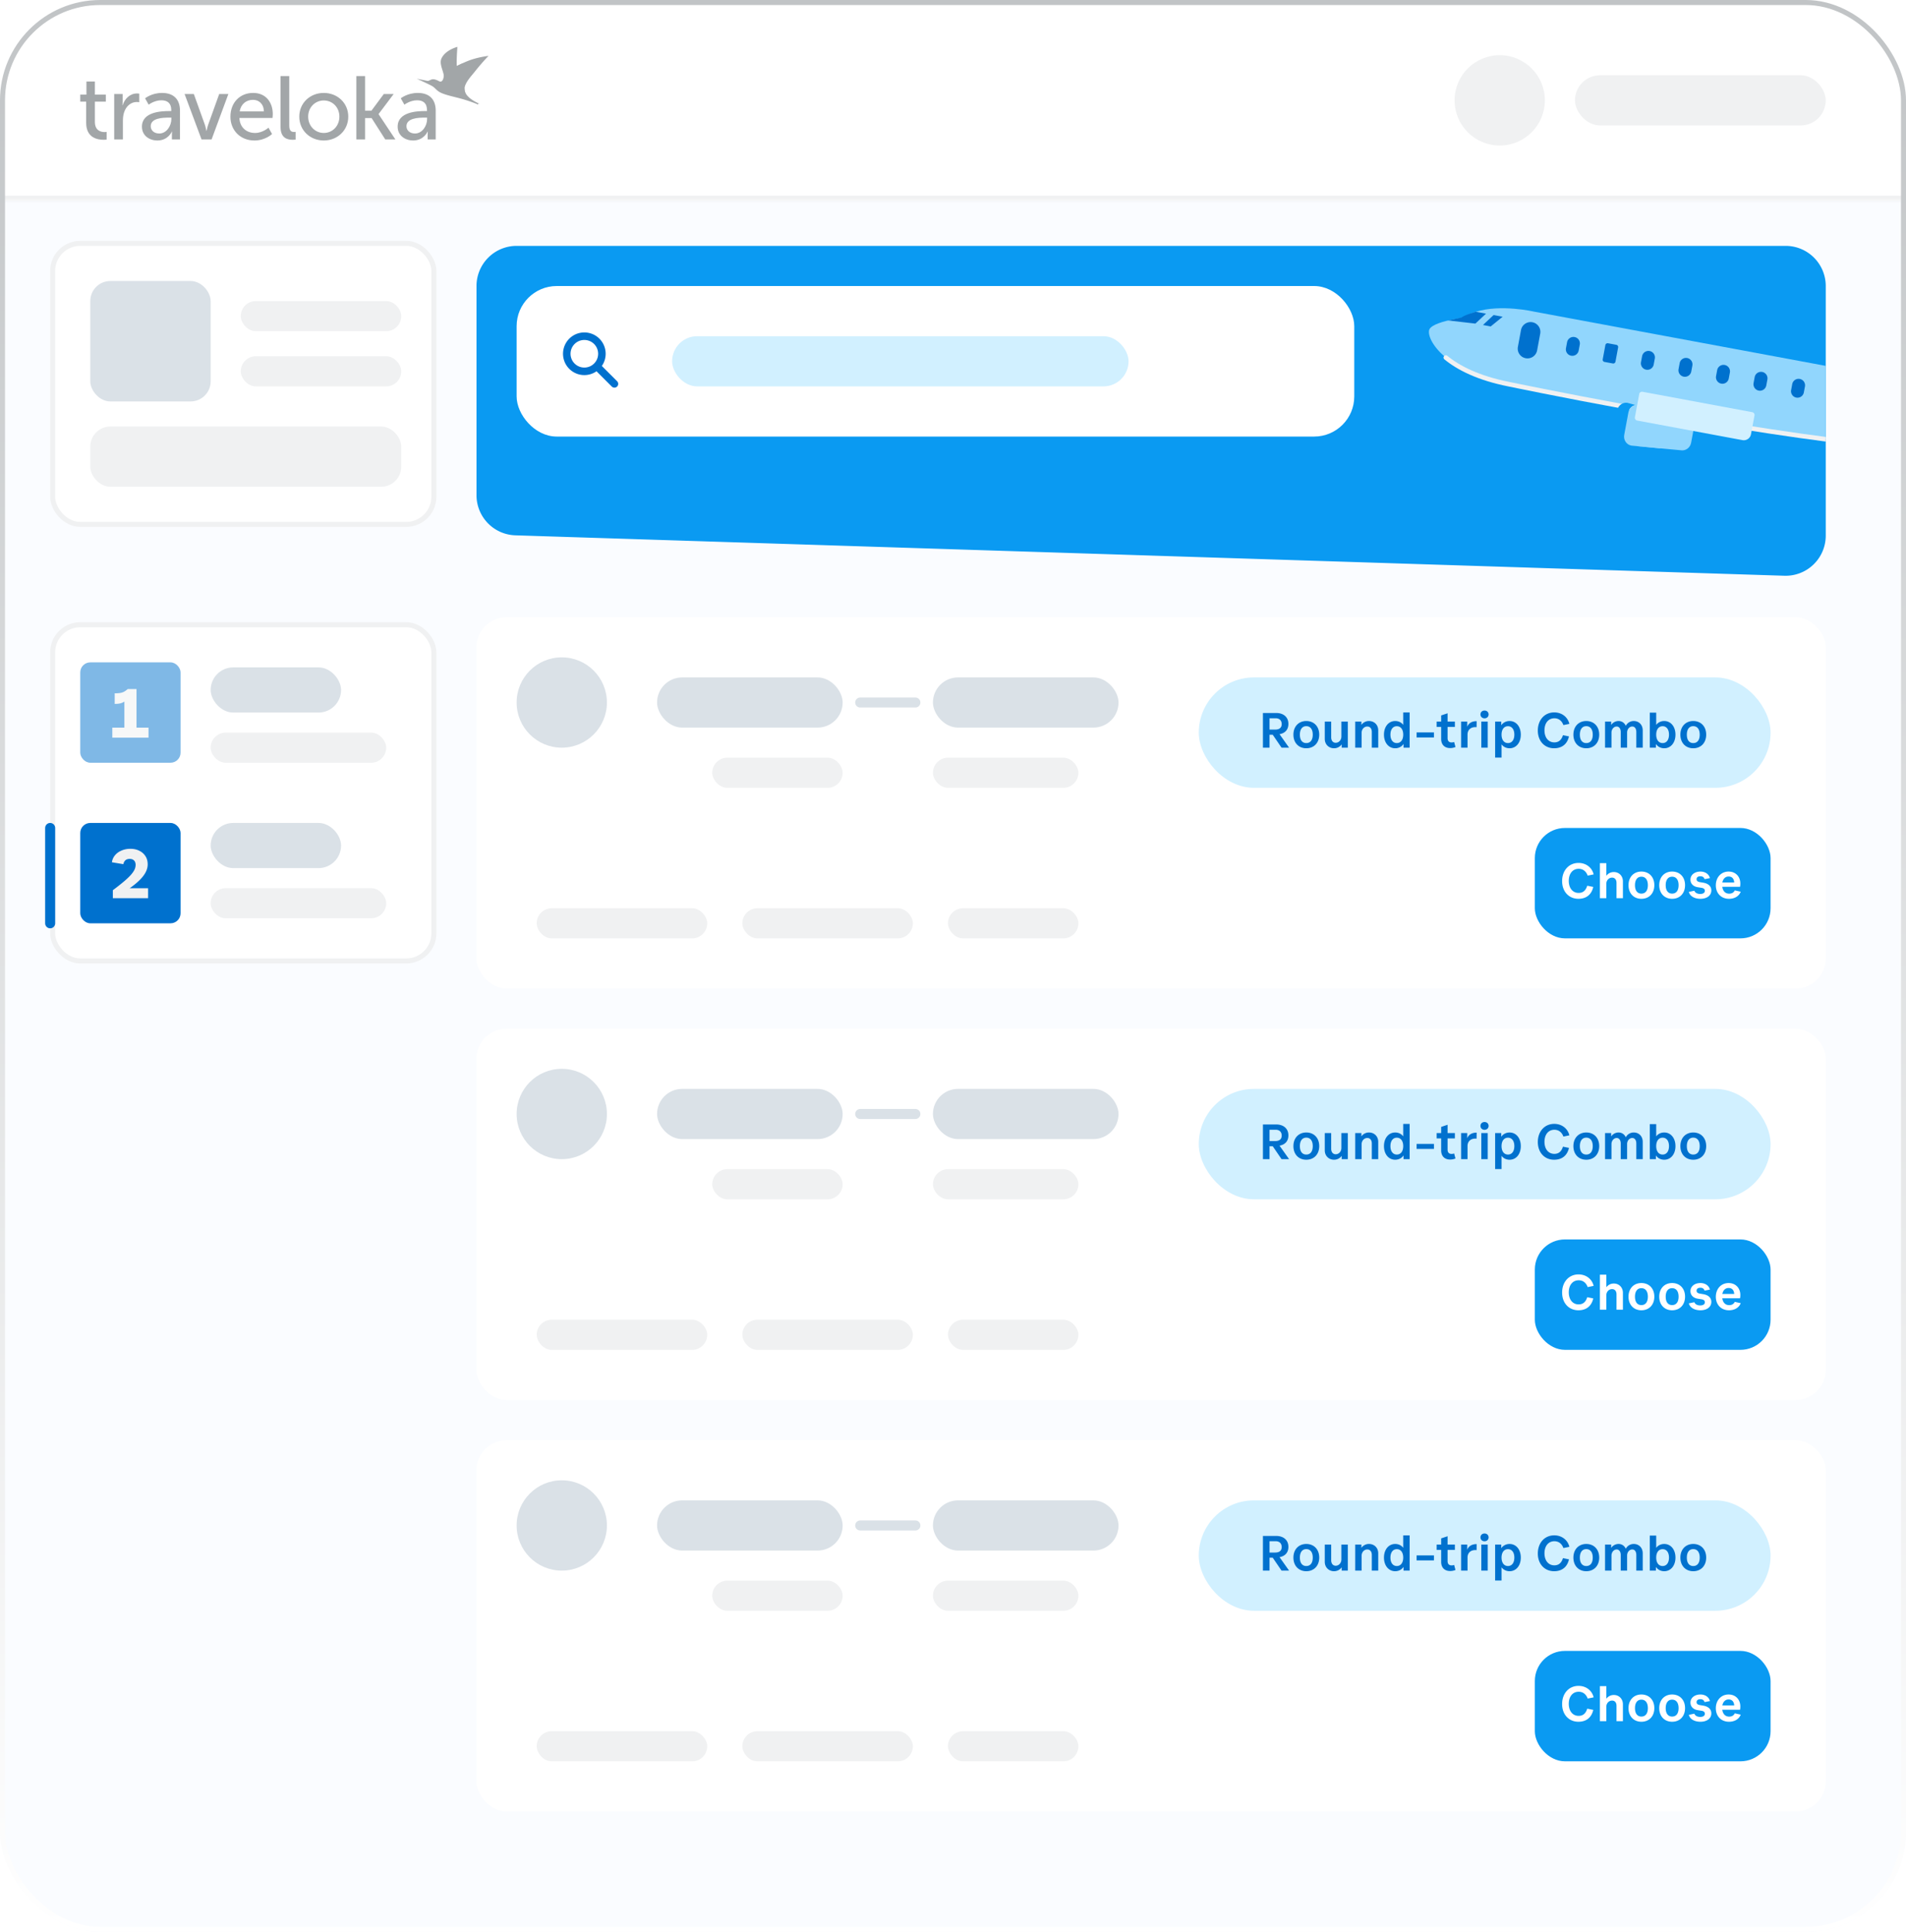
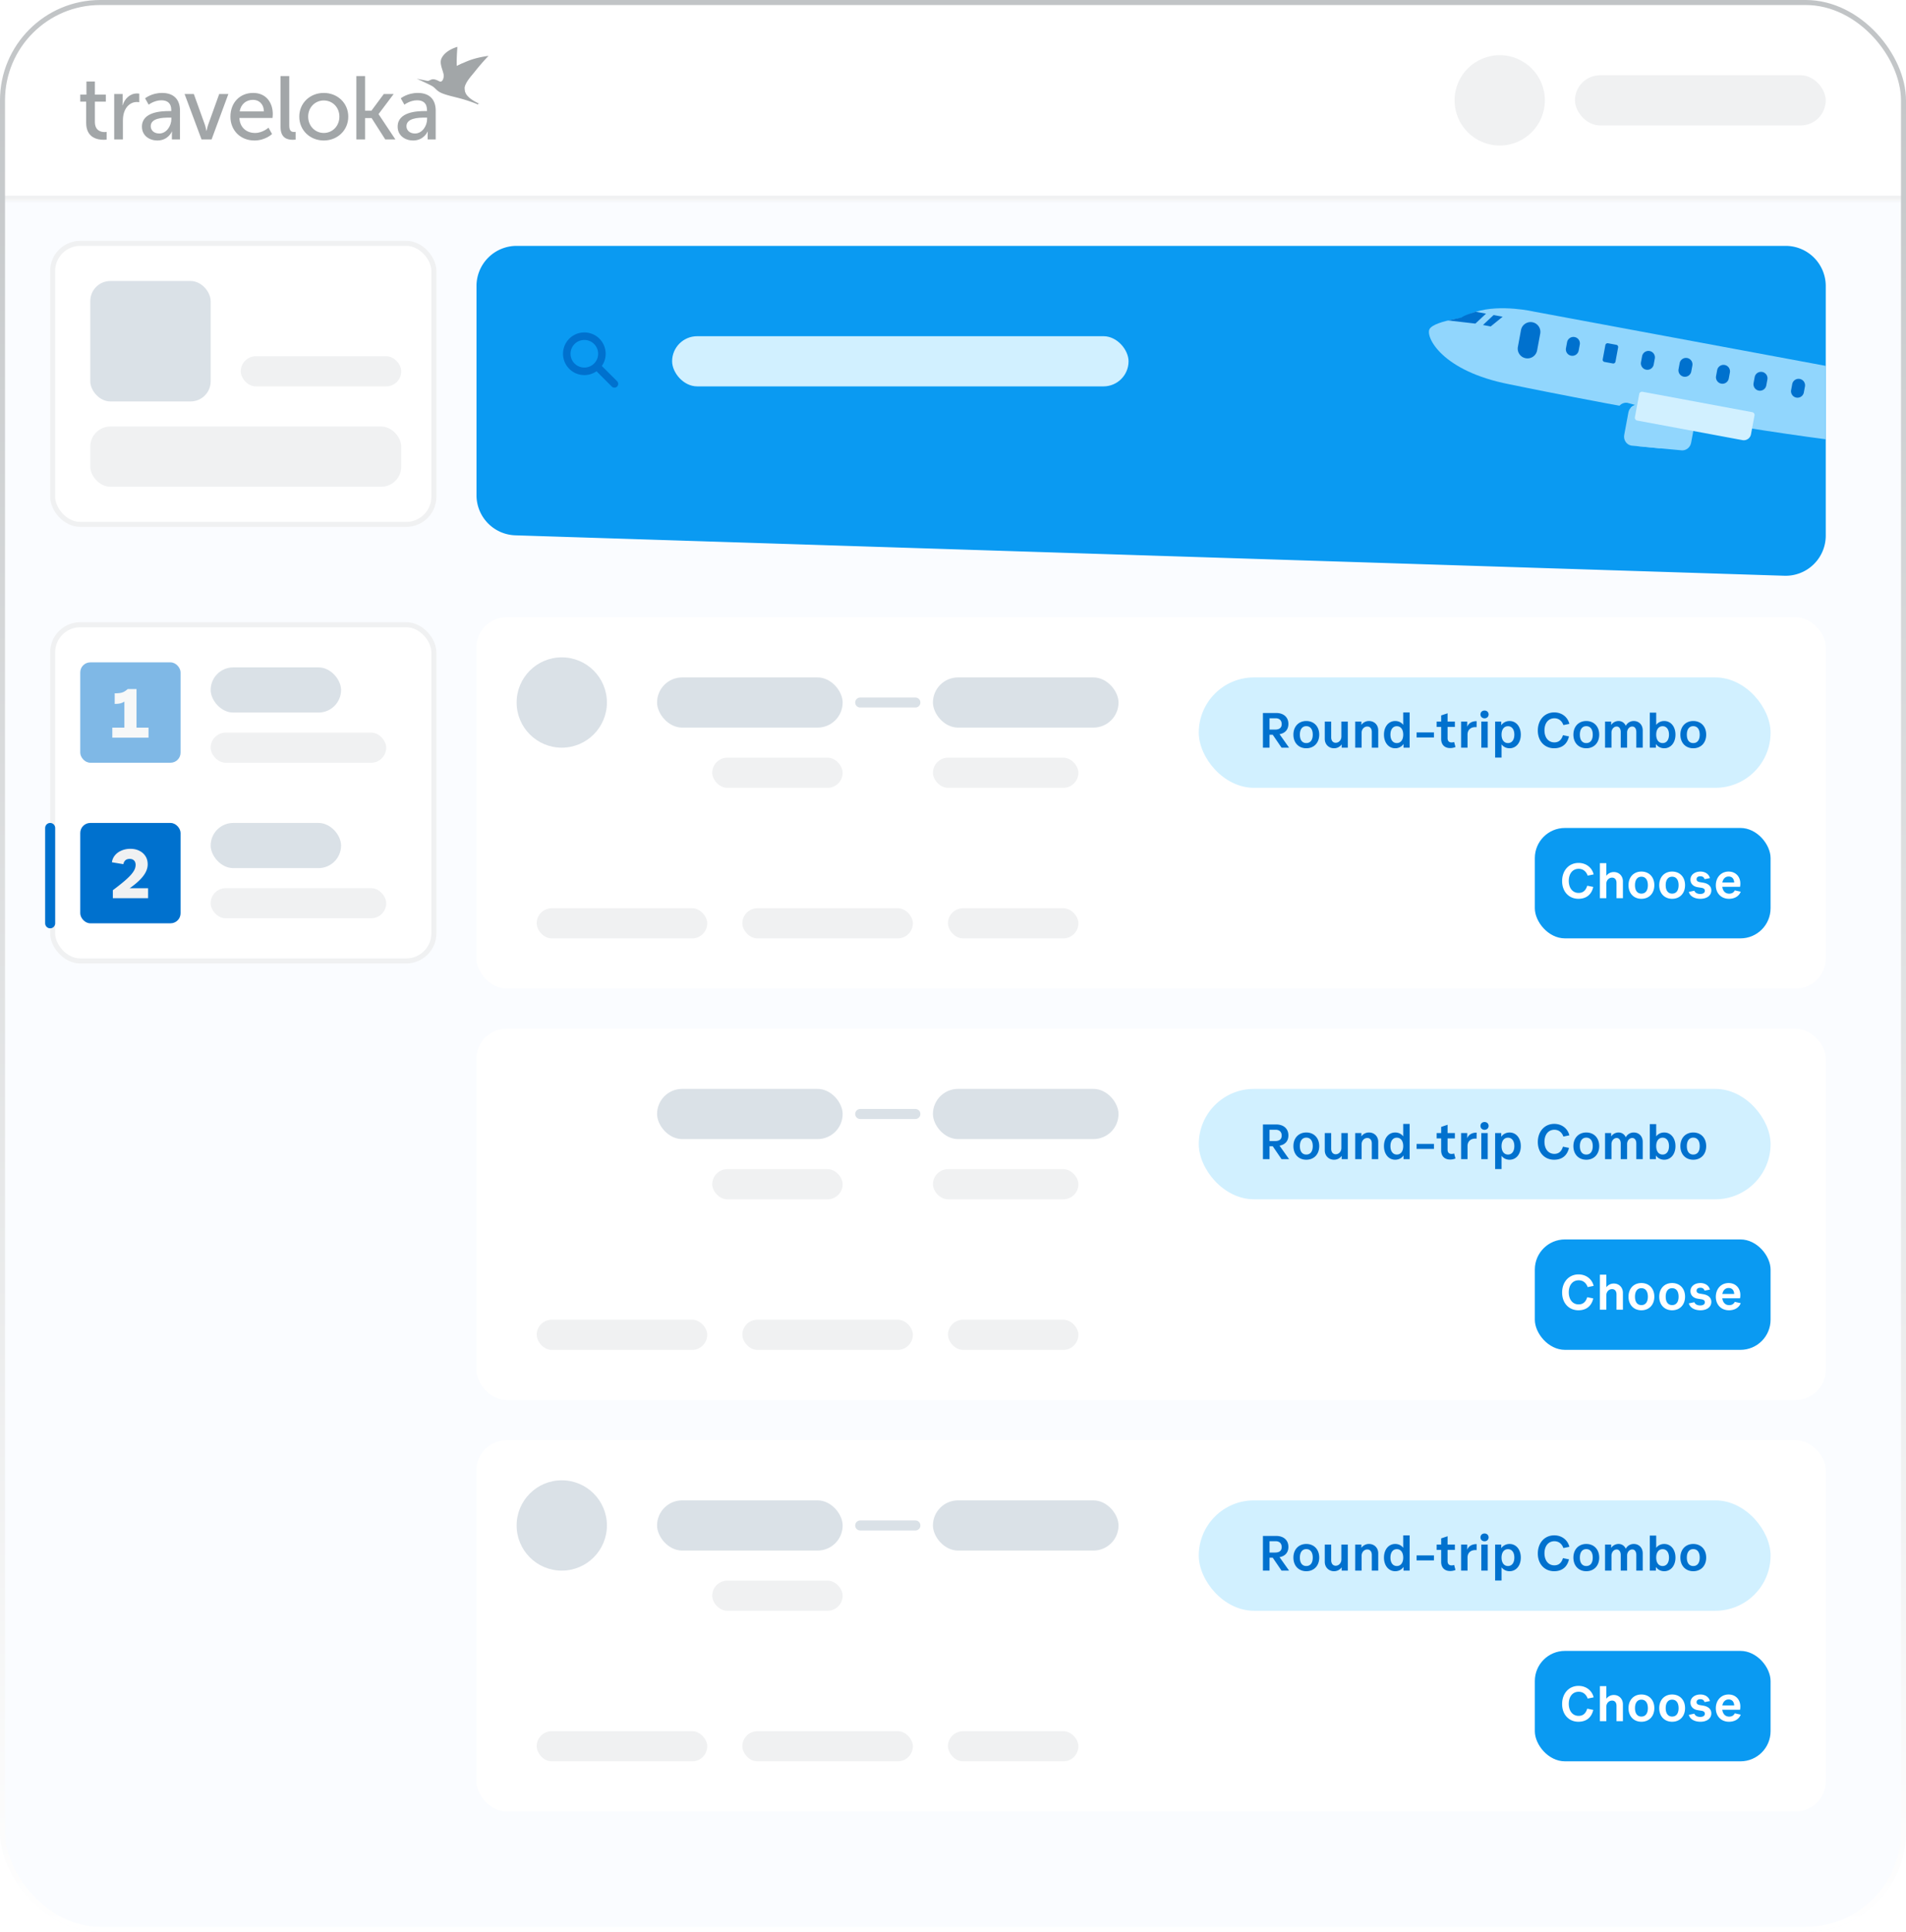
<svg xmlns="http://www.w3.org/2000/svg" width="380" height="385" fill="none" viewBox="0 0 380 385">
  <g clip-path="url(#clip0_14230_733)">
    <rect width="380" height="385" fill="#FAFCFF" rx="20" />
    <mask id="path-3-inside-1_14230_733" fill="#fff">
      <path d="M0 0h380v40H0V0Z" />
    </mask>
    <path fill="#fff" d="M0 0h380v40H0V0Z" />
    <path fill="#F0F1F2" d="M380 39H0v2h380v-2Z" mask="url(#path-3-inside-1_14230_733)" />
    <path fill="#A2A6A8" d="M17.18 24.476c0 3.023 2.308 3.38 3.471 3.38.358 0 .608-.035.608-.035v-1.538s-.16.035-.411.035c-.662 0-1.932-.232-1.932-2.039v-4.025h2.182v-1.395h-2.182v-2.612h-1.682v2.612H16v1.395h1.18v4.222ZM22.77 27.785h1.735v-3.703c0-.554.053-1.109.214-1.628.412-1.341 1.431-2.128 2.54-2.128.269 0 .501.053.501.053v-1.717s-.214-.036-.447-.036c-1.395 0-2.45 1.038-2.862 2.361h-.036s.036-.304.036-.68v-1.574h-1.682v9.052ZM28.297 25.245c0 1.807 1.52 2.755 3.077 2.755 2.165 0 2.898-1.789 2.898-1.789h.036s-.036.304-.036.716v.858h1.61v-5.724c0-2.29-1.288-3.542-3.578-3.542-2.075 0-3.38 1.073-3.38 1.073l.715 1.27s1.127-.876 2.522-.876c1.145 0 1.986.5 1.986 1.985v.161h-.394c-1.52 0-5.456.126-5.456 3.113Zm1.753-.09c0-1.627 2.362-1.717 3.668-1.717h.447v.287c0 1.341-.948 2.88-2.415 2.88-1.127 0-1.7-.716-1.7-1.45ZM40.181 27.785h2.004l3.345-9.052h-1.825l-2.2 6.119c-.179.5-.304 1.234-.322 1.234h-.036c-.018 0-.125-.734-.304-1.234l-2.2-6.119H36.8l3.381 9.052ZM45.94 23.26c0 2.683 1.95 4.74 4.795 4.74 2.165 0 3.506-1.288 3.506-1.288l-.715-1.27s-1.127 1.055-2.684 1.055c-1.61 0-3.023-1.002-3.112-2.987h6.6s.055-.519.055-.752c0-2.343-1.36-4.24-3.918-4.24-2.576 0-4.526 1.861-4.526 4.741Zm1.843-1.056c.25-1.485 1.324-2.308 2.648-2.308 1.163 0 2.129.752 2.183 2.308h-4.83ZM55.935 25.317c0 2.272 1.45 2.54 2.433 2.54.304 0 .573-.036.573-.036v-1.538s-.143.017-.304.017c-.537 0-.967-.196-.967-1.288v-9.857h-1.735v10.162ZM59.668 23.241c0 2.755 2.182 4.759 4.884 4.759 2.7 0 4.883-2.004 4.883-4.759 0-2.737-2.182-4.722-4.883-4.722-2.702 0-4.884 1.985-4.884 4.723Zm1.77 0c0-1.878 1.414-3.22 3.114-3.22 1.717 0 3.112 1.342 3.112 3.22 0 1.897-1.395 3.256-3.112 3.256-1.7 0-3.113-1.36-3.113-3.256ZM71.046 27.785h1.735v-4.257h1.306l2.72 4.257h2.02l-3.345-5.026v-.036l3.006-3.99H76.52l-2.469 3.328h-1.27v-6.905h-1.735v12.63ZM79.281 25.245c0 1.807 1.521 2.755 3.078 2.755 2.164 0 2.898-1.789 2.898-1.789h.035s-.035.304-.035.716v.858h1.61v-5.724c0-2.29-1.288-3.542-3.578-3.542-2.076 0-3.381 1.073-3.381 1.073l.715 1.27s1.127-.876 2.523-.876c1.144 0 1.985.5 1.985 1.985v.161h-.393c-1.52 0-5.457.126-5.457 3.113Zm1.754-.09c0-1.627 2.361-1.717 3.667-1.717h.447v.287c0 1.341-.948 2.88-2.415 2.88-1.127 0-1.7-.716-1.7-1.45Z" />
    <g fill="#A2A6A8" clip-path="url(#clip1_14230_733)">
      <path d="M92.616 17.706c0-1.177 1.422-2.628 2.086-3.478a46.312 46.312 0 0 1 2.691-3.095s-1.63.184-3.3.72c-1.047.337-2.037.822-3.023 1.305-.053-1.267.032-2.552.12-3.816 0 0-2.405.6-3.182 2.325-.438.977.277 2.271.45 3.232.075.428-.163 1.66-.888 1.297-.292-.152-.779-.397-1.196-.4-.287 0-.49.1-.66.185-.148.074-.306.144-.476.14l-2.156-.433s1.557.693 2.683 1.257c.583.291.747.445 1.05.738.315.305.62.6 1.207.856 1.147.5 2.816.802 4.303 1.238 1.542.458 2.717.917 3.1 1.123-.12-.065-.135-.208-.119-.228.032-.047.417.072.417.072-1.147-.493-3.131-1.547-3.107-3.038Z" />
      <path d="M92.616 17.692v.014c-.006.377.116.726.32 1.045-.978-1.25-1.906-5.205-1.865-5.594l.017-.008c.386-.19.773-.378 1.164-.559-.012.317-.102 3.206.364 5.102Z" />
    </g>
    <circle cx="299" cy="20" r="9" fill="#F0F1F2" />
    <rect width="50" height="10" x="314" y="15" fill="#F0F1F2" rx="5" />
    <g clip-path="url(#clip2_14230_733)">
      <path fill="#0A9AF2" d="M95 57a8 8 0 0 1 8-8h253a8 8 0 0 1 8 8v49.741a8 8 0 0 1-8.255 7.996l-253-8.055A8 8 0 0 1 95 98.686V57Z" />
-       <rect width="167" height="30" x="103" y="57" fill="#fff" rx="8" />
      <rect width="91" height="10" x="134" y="67" fill="#D1F0FF" rx="5" />
      <g clip-path="url(#clip3_14230_733)">
        <path stroke="#0071CE" stroke-linecap="round" stroke-linejoin="round" stroke-width="1.5" d="M118.975 72.975a3.5 3.5 0 1 0-4.95-4.95 3.5 3.5 0 0 0 4.95 4.95Zm0 0L122.5 76.5" />
      </g>
      <path fill="#91D6FD" d="M300.867 76.57s81.927 17.086 96.125 12.167c0 0 3.325-3.468 2.81-4.423-.736-1.366-2.888-1.58-2.888-1.58l8.126-18.023s-3.874-1.034-5.295-1.114l-.013-.001c-.229-.017-.394-.007-.466.045-.014.011-.042.028-.085.057l-.007.006c-.525.367-2.91 2.113-5.75 4.188-5.019 3.664-11.428 8.364-11.428 8.364-7.505-1.392-76.198-14.162-76.198-14.162s-6.551-1.525-11.565.038c-.919.288-1.782.674-2.546 1.189 0 0-.887.107-2.023.333-1.796.363-4.228 1.017-4.682 1.979-.747 1.577 2.491 8.304 15.885 10.938Z" />
-       <path stroke="#F0F1F2" stroke-linecap="round" stroke-linejoin="round" stroke-miterlimit="10" stroke-width=".915" d="M288.256 71.257c2.466 2.037 6.47 4.106 12.605 5.313 0 0 40.345 8.417 69.32 11.727" />
      <path fill="#0071CE" d="M313.24 70.886a1.287 1.287 0 0 0 1.502-1.032l.219-1.183a1.286 1.286 0 0 0-1.032-1.503 1.287 1.287 0 0 0-1.502 1.033l-.22 1.183a1.283 1.283 0 0 0 1.033 1.502ZM319.892 72.126l1.662.308a.452.452 0 0 0 .523-.355l.528-2.838a.453.453 0 0 0-.355-.524l-1.662-.308a.453.453 0 0 0-.524.355l-.527 2.838a.44.44 0 0 0 .355.524ZM328.198 73.673a1.287 1.287 0 0 0 1.502-1.032l.219-1.183a1.286 1.286 0 0 0-1.032-1.502 1.287 1.287 0 0 0-1.502 1.032l-.219 1.183a1.294 1.294 0 0 0 1.032 1.502ZM335.685 75.064a1.287 1.287 0 0 0 1.502-1.032l.22-1.183a1.288 1.288 0 0 0-1.033-1.502 1.287 1.287 0 0 0-1.502 1.032l-.219 1.183a1.294 1.294 0 0 0 1.032 1.502ZM343.165 76.452a1.287 1.287 0 0 0 1.502-1.032l.22-1.183a1.288 1.288 0 0 0-1.033-1.502 1.287 1.287 0 0 0-1.502 1.032l-.219 1.183a1.294 1.294 0 0 0 1.032 1.502ZM350.643 77.842a1.287 1.287 0 0 0 1.502-1.032l.22-1.184a1.288 1.288 0 0 0-1.033-1.502 1.287 1.287 0 0 0-1.502 1.033l-.219 1.183a1.294 1.294 0 0 0 1.032 1.502ZM358.13 79.234a1.287 1.287 0 0 0 1.502-1.032l.22-1.183a1.288 1.288 0 0 0-1.033-1.502 1.287 1.287 0 0 0-1.502 1.032l-.219 1.183a1.294 1.294 0 0 0 1.032 1.502ZM297.782 62.783l-2.119 1.983 1.538.29 2.385-1.938-1.804-.335ZM294.226 62.123c-.853.295-2.153.643-2.872 1.169 0 0-1.582.326-2.641.567l5.437.628 2.119-1.984M304.182 71.389a1.951 1.951 0 0 0 2.274-1.56l.618-3.336a1.952 1.952 0 0 0-1.56-2.273 1.952 1.952 0 0 0-2.274 1.559l-.617 3.336a1.943 1.943 0 0 0 1.559 2.274Z" />
      <path fill="#0A9AF2" d="m335.97 88.632 1.261.235c.988.186 2.019-.683 2.209-1.705l-.078.19c.19-1.022-.456-1.99-1.445-2.177l-1.26-.234c-.989-.186-1.941.494-2.131 1.508-.19 1.022.455 1.997 1.444 2.183ZM322.429 81.776l-.834 4.486c-.187.996.453 1.957 1.416 2.134l1.579.148a1.84 1.84 0 0 1-.771-1.87l.834-4.487c.143-.756.701-1.318 1.389-1.471l-1.531-.427c-.957-.177-1.894.485-2.082 1.487Z" />
      <path fill="#91D6FD" d="m324.655 82.189-.834 4.48c-.187.995.453 1.956 1.416 2.134l1.162.105 4.619.44 4.052.38c.97.178 1.9-.484 2.088-1.48l.511-2.747c.187-.995-.446-1.95-1.416-2.127l-3.92-1.1-4.47-1.253-1.126-.32c-.958-.17-1.895.492-2.082 1.488Z" />
      <path fill="#91D6FD" d="m327.868 81.028-1.465 7.887 4.619.439 1.316-7.079-4.47-1.247Z" />
      <path fill="#D1F0FF" d="m326.404 83.808 20.991 3.903a1.459 1.459 0 0 0 1.699-1.163l.7-3.75a.561.561 0 0 0-.453-.659l-21.87-4.065a.561.561 0 0 0-.659.453l-.861 4.622a.57.57 0 0 0 .453.659Z" />
    </g>
    <g filter="url(#filter0_d_14230_733)">
      <rect width="269" height="74" x="95" y="123" fill="#fff" rx="6" />
    </g>
    <rect width="47" height="22" x="306" y="165" fill="#0A9AF2" rx="6" />
    <path fill="#fff" d="M314.691 179.117c-1.904 0-3.252-1.435-3.252-3.525 0-2.139 1.368-3.623 3.272-3.623 1.465 0 2.666.869 3.018 2.285l-1.192.244c-.332-.908-.986-1.357-1.797-1.357-1.181 0-1.972.937-1.972 2.402 0 1.455.791 2.402 1.962 2.402.86 0 1.416-.459 1.719-1.435l1.201.244c-.351 1.543-1.406 2.363-2.959 2.363Zm4.281-.117v-6.982h1.279v2.519a1.842 1.842 0 0 1 1.504-.752c1.035 0 1.806.781 1.806 1.846V179h-1.279v-3.057c0-.664-.351-1.045-.879-1.045-.644 0-1.152.538-1.152 1.231V179h-1.279Zm8.274.117c-1.533 0-2.569-1.094-2.569-2.715 0-1.621 1.045-2.714 2.569-2.714 1.543 0 2.578 1.093 2.578 2.714s-1.035 2.715-2.578 2.715Zm0-1.035c.82 0 1.289-.615 1.289-1.68 0-1.064-.479-1.689-1.289-1.689-.801 0-1.279.625-1.279 1.689 0 1.065.468 1.68 1.279 1.68Zm6.126 1.035c-1.533 0-2.569-1.094-2.569-2.715 0-1.621 1.045-2.714 2.569-2.714 1.543 0 2.578 1.093 2.578 2.714s-1.035 2.715-2.578 2.715Zm0-1.035c.82 0 1.289-.615 1.289-1.68 0-1.064-.479-1.689-1.289-1.689-.801 0-1.28.625-1.28 1.689 0 1.065.469 1.68 1.28 1.68Zm5.637 1.035c-1.191 0-2.099-.537-2.304-1.377l1.093-.234c.176.42.596.644 1.172.644.586 0 .928-.234.928-.634 0-.323-.225-.518-.654-.586l-.733-.118c-.927-.136-1.484-.712-1.484-1.513 0-.947.83-1.611 2.002-1.611.928 0 1.689.507 1.875 1.308l-1.065.205c-.117-.381-.4-.576-.82-.576-.488 0-.771.205-.771.586 0 .342.224.518.732.596l.537.088c1.074.166 1.67.722 1.67 1.552 0 1.016-.879 1.67-2.178 1.67Zm5.696 0c-1.542 0-2.617-1.094-2.617-2.685 0-1.573 1.035-2.744 2.549-2.744 1.397 0 2.334 1.015 2.334 2.363 0 .224-.01.439-.058.674h-3.536c.108.839.596 1.367 1.368 1.367.537 0 .918-.225 1.113-.654l1.191.263c-.322.86-1.181 1.416-2.344 1.416Zm-.068-4.443c-.664 0-1.113.469-1.25 1.191h2.363c-.039-.713-.4-1.191-1.113-1.191Z" />
    <rect width="114" height="22" x="239" y="135" fill="#D1F0FF" rx="11" />
    <path fill="#0071CE" d="M251.791 149v-6.914h2.627c1.494 0 2.451.84 2.451 2.178 0 1.123-.644 1.845-1.767 2.05l1.904 2.686h-1.504l-1.758-2.578h-.635V149h-1.318Zm2.549-5.859h-1.231v2.255h1.094c.879 0 1.328-.371 1.328-1.093 0-.723-.449-1.162-1.191-1.162Zm6.096 5.976c-1.533 0-2.568-1.094-2.568-2.715 0-1.621 1.045-2.714 2.568-2.714 1.543 0 2.579 1.093 2.579 2.714s-1.036 2.715-2.579 2.715Zm0-1.035c.821 0 1.289-.615 1.289-1.68 0-1.064-.478-1.689-1.289-1.689-.8 0-1.279.625-1.279 1.689 0 1.065.469 1.68 1.279 1.68Zm5.531 1.035c-1.055 0-1.846-.781-1.846-1.865v-3.447h1.279v3.125c0 .693.371 1.093.899 1.093.634 0 1.132-.546 1.132-1.25v-2.968h1.28V149h-1.221v-.654a1.856 1.856 0 0 1-1.523.771Zm4.221-.117v-5.195h1.231v.654a1.837 1.837 0 0 1 1.513-.771c1.074 0 1.846.781 1.846 1.865V149h-1.279v-3.125c0-.664-.342-1.094-.899-1.094-.635 0-1.133.547-1.133 1.25V149h-1.279Zm7.972.117c-1.309 0-2.237-1.113-2.237-2.715 0-1.601.928-2.714 2.237-2.714.674 0 1.25.283 1.601.771v-2.48h1.28V149h-1.221v-.742c-.352.537-.947.859-1.66.859Zm.322-1.035c.791 0 1.279-.654 1.279-1.68 0-1.025-.488-1.679-1.279-1.679-.781 0-1.27.654-1.27 1.679 0 1.026.489 1.68 1.27 1.68Zm3.948-1.123v-.996h3.457v.996h-3.457Zm6.673 2.119c-1.094 0-1.778-.683-1.778-1.816v-2.393h-.898v-1.064h.898v-1.231l1.28-.429v1.66h1.455v1.064h-1.455v2.246c0 .537.283.84.781.84.195 0 .332-.019.527-.088l.264 1.006c-.43.156-.674.205-1.074.205Zm2.2-.078v-5.195h1.221v1.025c.293-.732.937-1.113 1.875-1.113l-.01 1.201c-1.026-.107-1.807.42-1.807 1.484V149h-1.279Zm4.671-5.85c-.469 0-.811-.332-.811-.771 0-.459.342-.781.811-.781.468 0 .81.322.81.781 0 .439-.342.771-.81.771Zm-.645 5.85v-5.195h1.279V149h-1.279Zm2.757 1.973v-7.168h1.221v.732c.351-.527.957-.849 1.66-.849 1.308 0 2.236 1.113 2.236 2.714 0 1.602-.928 2.715-2.236 2.715-.674 0-1.241-.293-1.602-.781v2.637h-1.279Zm2.558-2.891c.791 0 1.27-.654 1.27-1.68 0-1.025-.479-1.679-1.27-1.679s-1.279.654-1.279 1.679c0 1.026.488 1.68 1.279 1.68Zm9.205 1.035c-1.904 0-3.252-1.435-3.252-3.525 0-2.139 1.368-3.623 3.272-3.623 1.465 0 2.666.869 3.017 2.285l-1.191.244c-.332-.908-.986-1.357-1.797-1.357-1.182 0-1.973.937-1.973 2.402 0 1.455.791 2.402 1.963 2.402.86 0 1.416-.459 1.719-1.435l1.201.244c-.351 1.543-1.406 2.363-2.959 2.363Zm6.409 0c-1.533 0-2.568-1.094-2.568-2.715 0-1.621 1.045-2.714 2.568-2.714 1.543 0 2.578 1.093 2.578 2.714s-1.035 2.715-2.578 2.715Zm0-1.035c.821 0 1.289-.615 1.289-1.68 0-1.064-.478-1.689-1.289-1.689-.8 0-1.279.625-1.279 1.689 0 1.065.469 1.68 1.279 1.68Zm3.743.918v-5.195h1.221v.664a1.788 1.788 0 0 1 1.475-.781c.634 0 1.172.351 1.435.957a1.771 1.771 0 0 1 1.592-.957c1.035 0 1.787.751 1.787 1.874V149h-1.279v-3.125c0-.674-.322-1.094-.801-1.094-.576 0-1.035.537-1.035 1.201V149h-1.27v-3.125c0-.664-.332-1.094-.81-1.094-.567 0-1.035.547-1.035 1.211V149h-1.28Zm11.8.117c-.703 0-1.308-.322-1.66-.859V149h-1.221v-6.982h1.28v2.441c.361-.488.927-.771 1.601-.771 1.309 0 2.236 1.113 2.236 2.714 0 1.602-.927 2.715-2.236 2.715Zm-.322-1.035c.791 0 1.269-.654 1.269-1.68 0-1.025-.478-1.679-1.269-1.679-.791 0-1.279.654-1.279 1.679 0 1.026.488 1.68 1.279 1.68Zm6.106 1.035c-1.533 0-2.568-1.094-2.568-2.715 0-1.621 1.045-2.714 2.568-2.714 1.543 0 2.578 1.093 2.578 2.714s-1.035 2.715-2.578 2.715Zm0-1.035c.82 0 1.289-.615 1.289-1.68 0-1.064-.478-1.689-1.289-1.689-.801 0-1.279.625-1.279 1.689 0 1.065.469 1.68 1.279 1.68Z" />
    <circle cx="112" cy="140" r="9" fill="#DAE1E7" />
    <rect width="34" height="6" x="107" y="181" fill="#F0F1F2" rx="3" />
    <rect width="34" height="6" x="148" y="181" fill="#F0F1F2" rx="3" />
    <rect width="26" height="6" x="189" y="181" fill="#F0F1F2" rx="3" />
    <rect width="37" height="10" x="131" y="135" fill="#DAE1E7" rx="5" />
    <rect width="26" height="6" x="142" y="151" fill="#F0F1F2" rx="3" />
    <rect width="37" height="10" x="186" y="135" fill="#DAE1E7" rx="5" />
    <rect width="29" height="6" x="186" y="151" fill="#F0F1F2" rx="3" />
    <path stroke="#DAE1E7" stroke-linecap="round" stroke-width="2" d="M171.5 140h11" />
    <g filter="url(#filter1_d_14230_733)">
      <rect width="269" height="74" x="95" y="205" fill="#fff" rx="6" />
    </g>
    <rect width="47" height="22" x="306" y="247" fill="#0A9AF2" rx="6" />
    <path fill="#fff" d="M314.691 261.117c-1.904 0-3.252-1.435-3.252-3.525 0-2.139 1.368-3.623 3.272-3.623 1.465 0 2.666.869 3.018 2.285l-1.192.244c-.332-.908-.986-1.357-1.797-1.357-1.181 0-1.972.937-1.972 2.402 0 1.455.791 2.402 1.962 2.402.86 0 1.416-.459 1.719-1.435l1.201.244c-.351 1.543-1.406 2.363-2.959 2.363Zm4.281-.117v-6.982h1.279v2.519a1.842 1.842 0 0 1 1.504-.752c1.035 0 1.806.781 1.806 1.846V261h-1.279v-3.057c0-.664-.351-1.045-.879-1.045-.644 0-1.152.538-1.152 1.231V261h-1.279Zm8.274.117c-1.533 0-2.569-1.094-2.569-2.715 0-1.621 1.045-2.714 2.569-2.714 1.543 0 2.578 1.093 2.578 2.714s-1.035 2.715-2.578 2.715Zm0-1.035c.82 0 1.289-.615 1.289-1.68 0-1.064-.479-1.689-1.289-1.689-.801 0-1.279.625-1.279 1.689 0 1.065.468 1.68 1.279 1.68Zm6.126 1.035c-1.533 0-2.569-1.094-2.569-2.715 0-1.621 1.045-2.714 2.569-2.714 1.543 0 2.578 1.093 2.578 2.714s-1.035 2.715-2.578 2.715Zm0-1.035c.82 0 1.289-.615 1.289-1.68 0-1.064-.479-1.689-1.289-1.689-.801 0-1.28.625-1.28 1.689 0 1.065.469 1.68 1.28 1.68Zm5.637 1.035c-1.191 0-2.099-.537-2.304-1.377l1.093-.234c.176.42.596.644 1.172.644.586 0 .928-.234.928-.634 0-.323-.225-.518-.654-.586l-.733-.118c-.927-.136-1.484-.712-1.484-1.513 0-.947.83-1.611 2.002-1.611.928 0 1.689.507 1.875 1.308l-1.065.205c-.117-.381-.4-.576-.82-.576-.488 0-.771.205-.771.586 0 .342.224.518.732.596l.537.088c1.074.166 1.67.722 1.67 1.552 0 1.016-.879 1.67-2.178 1.67Zm5.696 0c-1.542 0-2.617-1.094-2.617-2.685 0-1.573 1.035-2.744 2.549-2.744 1.397 0 2.334 1.015 2.334 2.363 0 .224-.01.439-.058.674h-3.536c.108.839.596 1.367 1.368 1.367.537 0 .918-.225 1.113-.654l1.191.263c-.322.86-1.181 1.416-2.344 1.416Zm-.068-4.443c-.664 0-1.113.469-1.25 1.191h2.363c-.039-.713-.4-1.191-1.113-1.191Z" />
    <rect width="114" height="22" x="239" y="217" fill="#D1F0FF" rx="11" />
    <path fill="#0071CE" d="M251.791 231v-6.914h2.627c1.494 0 2.451.84 2.451 2.178 0 1.123-.644 1.845-1.767 2.05l1.904 2.686h-1.504l-1.758-2.578h-.635V231h-1.318Zm2.549-5.859h-1.231v2.255h1.094c.879 0 1.328-.371 1.328-1.093 0-.723-.449-1.162-1.191-1.162Zm6.096 5.976c-1.533 0-2.568-1.094-2.568-2.715 0-1.621 1.045-2.714 2.568-2.714 1.543 0 2.579 1.093 2.579 2.714s-1.036 2.715-2.579 2.715Zm0-1.035c.821 0 1.289-.615 1.289-1.68 0-1.064-.478-1.689-1.289-1.689-.8 0-1.279.625-1.279 1.689 0 1.065.469 1.68 1.279 1.68Zm5.531 1.035c-1.055 0-1.846-.781-1.846-1.865v-3.447h1.279v3.125c0 .693.371 1.093.899 1.093.634 0 1.132-.546 1.132-1.25v-2.968h1.28V231h-1.221v-.654a1.856 1.856 0 0 1-1.523.771Zm4.221-.117v-5.195h1.231v.654a1.837 1.837 0 0 1 1.513-.771c1.074 0 1.846.781 1.846 1.865V231h-1.279v-3.125c0-.664-.342-1.094-.899-1.094-.635 0-1.133.547-1.133 1.25V231h-1.279Zm7.972.117c-1.309 0-2.237-1.113-2.237-2.715 0-1.601.928-2.714 2.237-2.714.674 0 1.25.283 1.601.771v-2.48h1.28V231h-1.221v-.742c-.352.537-.947.859-1.66.859Zm.322-1.035c.791 0 1.279-.654 1.279-1.68 0-1.025-.488-1.679-1.279-1.679-.781 0-1.27.654-1.27 1.679 0 1.026.489 1.68 1.27 1.68Zm3.948-1.123v-.996h3.457v.996h-3.457Zm6.673 2.119c-1.094 0-1.778-.683-1.778-1.816v-2.393h-.898v-1.064h.898v-1.231l1.28-.429v1.66h1.455v1.064h-1.455v2.246c0 .537.283.84.781.84.195 0 .332-.019.527-.088l.264 1.006c-.43.156-.674.205-1.074.205Zm2.2-.078v-5.195h1.221v1.025c.293-.732.937-1.113 1.875-1.113l-.01 1.201c-1.026-.107-1.807.42-1.807 1.484V231h-1.279Zm4.671-5.85c-.469 0-.811-.332-.811-.771 0-.459.342-.781.811-.781.468 0 .81.322.81.781 0 .439-.342.771-.81.771Zm-.645 5.85v-5.195h1.279V231h-1.279Zm2.757 1.973v-7.168h1.221v.732c.351-.527.957-.849 1.66-.849 1.308 0 2.236 1.113 2.236 2.714 0 1.602-.928 2.715-2.236 2.715-.674 0-1.241-.293-1.602-.781v2.637h-1.279Zm2.558-2.891c.791 0 1.27-.654 1.27-1.68 0-1.025-.479-1.679-1.27-1.679s-1.279.654-1.279 1.679c0 1.026.488 1.68 1.279 1.68Zm9.205 1.035c-1.904 0-3.252-1.435-3.252-3.525 0-2.139 1.368-3.623 3.272-3.623 1.465 0 2.666.869 3.017 2.285l-1.191.244c-.332-.908-.986-1.357-1.797-1.357-1.182 0-1.973.937-1.973 2.402 0 1.455.791 2.402 1.963 2.402.86 0 1.416-.459 1.719-1.435l1.201.244c-.351 1.543-1.406 2.363-2.959 2.363Zm6.409 0c-1.533 0-2.568-1.094-2.568-2.715 0-1.621 1.045-2.714 2.568-2.714 1.543 0 2.578 1.093 2.578 2.714s-1.035 2.715-2.578 2.715Zm0-1.035c.821 0 1.289-.615 1.289-1.68 0-1.064-.478-1.689-1.289-1.689-.8 0-1.279.625-1.279 1.689 0 1.065.469 1.68 1.279 1.68Zm3.743.918v-5.195h1.221v.664a1.788 1.788 0 0 1 1.475-.781c.634 0 1.172.351 1.435.957a1.771 1.771 0 0 1 1.592-.957c1.035 0 1.787.751 1.787 1.874V231h-1.279v-3.125c0-.674-.322-1.094-.801-1.094-.576 0-1.035.537-1.035 1.201V231h-1.27v-3.125c0-.664-.332-1.094-.81-1.094-.567 0-1.035.547-1.035 1.211V231h-1.28Zm11.8.117c-.703 0-1.308-.322-1.66-.859V231h-1.221v-6.982h1.28v2.441c.361-.488.927-.771 1.601-.771 1.309 0 2.236 1.113 2.236 2.714 0 1.602-.927 2.715-2.236 2.715Zm-.322-1.035c.791 0 1.269-.654 1.269-1.68 0-1.025-.478-1.679-1.269-1.679-.791 0-1.279.654-1.279 1.679 0 1.026.488 1.68 1.279 1.68Zm6.106 1.035c-1.533 0-2.568-1.094-2.568-2.715 0-1.621 1.045-2.714 2.568-2.714 1.543 0 2.578 1.093 2.578 2.714s-1.035 2.715-2.578 2.715Zm0-1.035c.82 0 1.289-.615 1.289-1.68 0-1.064-.478-1.689-1.289-1.689-.801 0-1.279.625-1.279 1.689 0 1.065.469 1.68 1.279 1.68Z" />
-     <circle cx="112" cy="222" r="9" fill="#DAE1E7" />
    <rect width="37" height="10" x="131" y="217" fill="#DAE1E7" rx="5" />
    <rect width="26" height="6" x="142" y="233" fill="#F0F1F2" rx="3" />
    <rect width="37" height="10" x="186" y="217" fill="#DAE1E7" rx="5" />
    <rect width="29" height="6" x="186" y="233" fill="#F0F1F2" rx="3" />
    <rect width="34" height="6" x="107" y="263" fill="#F0F1F2" rx="3" />
    <rect width="34" height="6" x="148" y="263" fill="#F0F1F2" rx="3" />
    <rect width="26" height="6" x="189" y="263" fill="#F0F1F2" rx="3" />
    <path stroke="#DAE1E7" stroke-linecap="round" stroke-width="2" d="M171.5 222h11" />
    <g filter="url(#filter2_d_14230_733)">
      <rect width="269" height="74" x="95" y="287" fill="#fff" rx="6" />
    </g>
    <rect width="47" height="22" x="306" y="329" fill="#0A9AF2" rx="6" />
    <path fill="#fff" d="M314.691 343.117c-1.904 0-3.252-1.435-3.252-3.525 0-2.139 1.368-3.623 3.272-3.623 1.465 0 2.666.869 3.018 2.285l-1.192.244c-.332-.908-.986-1.357-1.797-1.357-1.181 0-1.972.937-1.972 2.402 0 1.455.791 2.402 1.962 2.402.86 0 1.416-.459 1.719-1.435l1.201.244c-.351 1.543-1.406 2.363-2.959 2.363Zm4.281-.117v-6.982h1.279v2.519a1.842 1.842 0 0 1 1.504-.752c1.035 0 1.806.781 1.806 1.846V343h-1.279v-3.057c0-.664-.351-1.045-.879-1.045-.644 0-1.152.538-1.152 1.231V343h-1.279Zm8.274.117c-1.533 0-2.569-1.094-2.569-2.715 0-1.621 1.045-2.714 2.569-2.714 1.543 0 2.578 1.093 2.578 2.714s-1.035 2.715-2.578 2.715Zm0-1.035c.82 0 1.289-.615 1.289-1.68 0-1.064-.479-1.689-1.289-1.689-.801 0-1.279.625-1.279 1.689 0 1.065.468 1.68 1.279 1.68Zm6.126 1.035c-1.533 0-2.569-1.094-2.569-2.715 0-1.621 1.045-2.714 2.569-2.714 1.543 0 2.578 1.093 2.578 2.714s-1.035 2.715-2.578 2.715Zm0-1.035c.82 0 1.289-.615 1.289-1.68 0-1.064-.479-1.689-1.289-1.689-.801 0-1.28.625-1.28 1.689 0 1.065.469 1.68 1.28 1.68Zm5.637 1.035c-1.191 0-2.099-.537-2.304-1.377l1.093-.234c.176.42.596.644 1.172.644.586 0 .928-.234.928-.634 0-.323-.225-.518-.654-.586l-.733-.118c-.927-.136-1.484-.712-1.484-1.513 0-.947.83-1.611 2.002-1.611.928 0 1.689.507 1.875 1.308l-1.065.205c-.117-.381-.4-.576-.82-.576-.488 0-.771.205-.771.586 0 .342.224.518.732.596l.537.088c1.074.166 1.67.722 1.67 1.552 0 1.016-.879 1.67-2.178 1.67Zm5.696 0c-1.542 0-2.617-1.094-2.617-2.685 0-1.573 1.035-2.744 2.549-2.744 1.397 0 2.334 1.015 2.334 2.363 0 .224-.01.439-.058.674h-3.536c.108.839.596 1.367 1.368 1.367.537 0 .918-.225 1.113-.654l1.191.263c-.322.86-1.181 1.416-2.344 1.416Zm-.068-4.443c-.664 0-1.113.469-1.25 1.191h2.363c-.039-.713-.4-1.191-1.113-1.191Z" />
    <rect width="114" height="22" x="239" y="299" fill="#D1F0FF" rx="11" />
    <path fill="#0071CE" d="M251.791 313v-6.914h2.627c1.494 0 2.451.84 2.451 2.178 0 1.123-.644 1.845-1.767 2.05l1.904 2.686h-1.504l-1.758-2.578h-.635V313h-1.318Zm2.549-5.859h-1.231v2.255h1.094c.879 0 1.328-.371 1.328-1.093 0-.723-.449-1.162-1.191-1.162Zm6.096 5.976c-1.533 0-2.568-1.094-2.568-2.715 0-1.621 1.045-2.714 2.568-2.714 1.543 0 2.579 1.093 2.579 2.714s-1.036 2.715-2.579 2.715Zm0-1.035c.821 0 1.289-.615 1.289-1.68 0-1.064-.478-1.689-1.289-1.689-.8 0-1.279.625-1.279 1.689 0 1.065.469 1.68 1.279 1.68Zm5.531 1.035c-1.055 0-1.846-.781-1.846-1.865v-3.447h1.279v3.125c0 .693.371 1.093.899 1.093.634 0 1.132-.546 1.132-1.25v-2.968h1.28V313h-1.221v-.654a1.856 1.856 0 0 1-1.523.771Zm4.221-.117v-5.195h1.231v.654a1.837 1.837 0 0 1 1.513-.771c1.074 0 1.846.781 1.846 1.865V313h-1.279v-3.125c0-.664-.342-1.094-.899-1.094-.635 0-1.133.547-1.133 1.25V313h-1.279Zm7.972.117c-1.309 0-2.237-1.113-2.237-2.715 0-1.601.928-2.714 2.237-2.714.674 0 1.25.283 1.601.771v-2.48h1.28V313h-1.221v-.742c-.352.537-.947.859-1.66.859Zm.322-1.035c.791 0 1.279-.654 1.279-1.68 0-1.025-.488-1.679-1.279-1.679-.781 0-1.27.654-1.27 1.679 0 1.026.489 1.68 1.27 1.68Zm3.948-1.123v-.996h3.457v.996h-3.457Zm6.673 2.119c-1.094 0-1.778-.683-1.778-1.816v-2.393h-.898v-1.064h.898v-1.231l1.28-.429v1.66h1.455v1.064h-1.455v2.246c0 .537.283.84.781.84.195 0 .332-.019.527-.088l.264 1.006c-.43.156-.674.205-1.074.205Zm2.2-.078v-5.195h1.221v1.025c.293-.732.937-1.113 1.875-1.113l-.01 1.201c-1.026-.107-1.807.42-1.807 1.484V313h-1.279Zm4.671-5.85c-.469 0-.811-.332-.811-.771 0-.459.342-.781.811-.781.468 0 .81.322.81.781 0 .439-.342.771-.81.771Zm-.645 5.85v-5.195h1.279V313h-1.279Zm2.757 1.973v-7.168h1.221v.732c.351-.527.957-.849 1.66-.849 1.308 0 2.236 1.113 2.236 2.714 0 1.602-.928 2.715-2.236 2.715-.674 0-1.241-.293-1.602-.781v2.637h-1.279Zm2.558-2.891c.791 0 1.27-.654 1.27-1.68 0-1.025-.479-1.679-1.27-1.679s-1.279.654-1.279 1.679c0 1.026.488 1.68 1.279 1.68Zm9.205 1.035c-1.904 0-3.252-1.435-3.252-3.525 0-2.139 1.368-3.623 3.272-3.623 1.465 0 2.666.869 3.017 2.285l-1.191.244c-.332-.908-.986-1.357-1.797-1.357-1.182 0-1.973.937-1.973 2.402 0 1.455.791 2.402 1.963 2.402.86 0 1.416-.459 1.719-1.435l1.201.244c-.351 1.543-1.406 2.363-2.959 2.363Zm6.409 0c-1.533 0-2.568-1.094-2.568-2.715 0-1.621 1.045-2.714 2.568-2.714 1.543 0 2.578 1.093 2.578 2.714s-1.035 2.715-2.578 2.715Zm0-1.035c.821 0 1.289-.615 1.289-1.68 0-1.064-.478-1.689-1.289-1.689-.8 0-1.279.625-1.279 1.689 0 1.065.469 1.68 1.279 1.68Zm3.743.918v-5.195h1.221v.664a1.788 1.788 0 0 1 1.475-.781c.634 0 1.172.351 1.435.957a1.771 1.771 0 0 1 1.592-.957c1.035 0 1.787.751 1.787 1.874V313h-1.279v-3.125c0-.674-.322-1.094-.801-1.094-.576 0-1.035.537-1.035 1.201V313h-1.27v-3.125c0-.664-.332-1.094-.81-1.094-.567 0-1.035.547-1.035 1.211V313h-1.28Zm11.8.117c-.703 0-1.308-.322-1.66-.859V313h-1.221v-6.982h1.28v2.441c.361-.488.927-.771 1.601-.771 1.309 0 2.236 1.113 2.236 2.714 0 1.602-.927 2.715-2.236 2.715Zm-.322-1.035c.791 0 1.269-.654 1.269-1.68 0-1.025-.478-1.679-1.269-1.679-.791 0-1.279.654-1.279 1.679 0 1.026.488 1.68 1.279 1.68Zm6.106 1.035c-1.533 0-2.568-1.094-2.568-2.715 0-1.621 1.045-2.714 2.568-2.714 1.543 0 2.578 1.093 2.578 2.714s-1.035 2.715-2.578 2.715Zm0-1.035c.82 0 1.289-.615 1.289-1.68 0-1.064-.478-1.689-1.289-1.689-.801 0-1.279.625-1.279 1.689 0 1.065.469 1.68 1.279 1.68Z" />
    <circle cx="112" cy="304" r="9" fill="#DAE1E7" />
    <rect width="37" height="10" x="131" y="299" fill="#DAE1E7" rx="5" />
    <rect width="26" height="6" x="142" y="315" fill="#F0F1F2" rx="3" />
    <rect width="37" height="10" x="186" y="299" fill="#DAE1E7" rx="5" />
-     <rect width="29" height="6" x="186" y="315" fill="#F0F1F2" rx="3" />
    <rect width="34" height="6" x="107" y="345" fill="#F0F1F2" rx="3" />
    <rect width="34" height="6" x="148" y="345" fill="#F0F1F2" rx="3" />
    <rect width="26" height="6" x="189" y="345" fill="#F0F1F2" rx="3" />
    <path stroke="#DAE1E7" stroke-linecap="round" stroke-width="2" d="M171.5 304h11" />
    <rect width="76" height="67" x="10.5" y="124.5" fill="#fff" stroke="#F0F1F2" rx="5.5" />
    <rect width="26" height="9" x="42" y="133" fill="#DAE1E7" rx="4.5" />
    <rect width="35" height="6" x="42" y="146" fill="#F0F1F2" rx="3" />
    <g opacity=".5">
      <rect width="20" height="20" x="16" y="132" fill="#0071CE" rx="2" />
      <path fill="#F0F1F2" d="M22.39 145.004h2.407v-5.195a2.407 2.407 0 0 1-.793.355c-.292.073-.67.109-1.135.109v-2.105c.428 0 .784-.023 1.067-.068.291-.046.551-.128.779-.246.228-.119.478-.297.752-.534h1.75v7.684h2.392V147h-7.218v-1.996Z" />
    </g>
    <rect width="26" height="9" x="42" y="164" fill="#DAE1E7" rx="4.5" />
    <rect width="35" height="6" x="42" y="177" fill="#F0F1F2" rx="3" />
    <rect width="20" height="20" x="16" y="164" fill="#0071CE" rx="2" />
    <path fill="#F0F1F2" d="M22.5 179v-1.6a46.305 46.305 0 0 0 2.16-1.695c.584-.492 1.048-.93 1.395-1.312.346-.392.597-.748.752-1.067a2.26 2.26 0 0 0 .232-.971c0-.373-.105-.665-.314-.875-.21-.209-.497-.314-.862-.314-.701 0-1.125.351-1.271 1.053l-2.283-.383a2.798 2.798 0 0 1 .628-1.408c.338-.401.77-.711 1.3-.93a4.373 4.373 0 0 1 1.75-.342c.692 0 1.294.132 1.804.397.52.255.925.615 1.217 1.08.291.456.437.993.437 1.613 0 .775-.291 1.545-.875 2.311-.574.765-1.476 1.581-2.707 2.447h3.664V179H22.5Z" />
    <path stroke="#0071CE" stroke-linecap="round" stroke-width="2" d="M10 165v19" />
    <rect width="76" height="56" x="10.5" y="48.5" fill="#fff" stroke="#F0F1F2" rx="5.5" />
-     <rect width="32" height="6" x="48" y="60" fill="#F0F1F2" rx="3" />
    <rect width="32" height="6" x="48" y="71" fill="#F0F1F2" rx="3" />
    <rect width="24" height="24" x="18" y="56" fill="#DAE1E7" rx="4" />
    <rect width="62" height="12" x="18" y="85" fill="#F0F1F2" rx="4" />
  </g>
  <rect width="379" height="384" x=".5" y=".5" stroke="url(#paint0_linear_14230_733)" rx="19.5" />
  <defs>
    <clipPath id="clip0_14230_733">
      <rect width="380" height="385" fill="#fff" rx="20" />
    </clipPath>
    <clipPath id="clip1_14230_733">
      <path fill="#fff" d="M83.082 8h14.31v14.311h-14.31z" />
    </clipPath>
    <clipPath id="clip2_14230_733">
      <path fill="#fff" d="M95 49h269v81H95z" />
    </clipPath>
    <clipPath id="clip3_14230_733">
      <path fill="#fff" d="M112 66h12v12h-12z" />
    </clipPath>
    <filter id="filter0_d_14230_733" width="313" height="118" x="73" y="101" color-interpolation-filters="sRGB" filterUnits="userSpaceOnUse">
      <feFlood flood-opacity="0" result="BackgroundImageFix" />
      <feColorMatrix in="SourceAlpha" result="hardAlpha" type="matrix" values="0 0 0 0 0 0 0 0 0 0 0 0 0 0 0 0 0 0 127 0" />
      <feMorphology in="SourceAlpha" operator="erode" radius="2" result="effect1_dropShadow_14230_733" />
      <feOffset />
      <feGaussianBlur stdDeviation="12" />
      <feComposite in2="hardAlpha" operator="out" />
      <feColorMatrix type="matrix" values="0 0 0 0 0.41 0 0 0 0 0.756 0 0 0 0 0.987 0 0 0 0.7 0" />
      <feBlend in2="BackgroundImageFix" mode="normal" result="effect1_dropShadow_14230_733" />
      <feBlend in="SourceGraphic" in2="effect1_dropShadow_14230_733" mode="normal" result="shape" />
    </filter>
    <filter id="filter1_d_14230_733" width="313" height="118" x="73" y="183" color-interpolation-filters="sRGB" filterUnits="userSpaceOnUse">
      <feFlood flood-opacity="0" result="BackgroundImageFix" />
      <feColorMatrix in="SourceAlpha" result="hardAlpha" type="matrix" values="0 0 0 0 0 0 0 0 0 0 0 0 0 0 0 0 0 0 127 0" />
      <feMorphology in="SourceAlpha" operator="erode" radius="2" result="effect1_dropShadow_14230_733" />
      <feOffset />
      <feGaussianBlur stdDeviation="12" />
      <feComposite in2="hardAlpha" operator="out" />
      <feColorMatrix type="matrix" values="0 0 0 0 0.41 0 0 0 0 0.756 0 0 0 0 0.987 0 0 0 0.7 0" />
      <feBlend in2="BackgroundImageFix" mode="normal" result="effect1_dropShadow_14230_733" />
      <feBlend in="SourceGraphic" in2="effect1_dropShadow_14230_733" mode="normal" result="shape" />
    </filter>
    <filter id="filter2_d_14230_733" width="313" height="118" x="73" y="265" color-interpolation-filters="sRGB" filterUnits="userSpaceOnUse">
      <feFlood flood-opacity="0" result="BackgroundImageFix" />
      <feColorMatrix in="SourceAlpha" result="hardAlpha" type="matrix" values="0 0 0 0 0 0 0 0 0 0 0 0 0 0 0 0 0 0 127 0" />
      <feMorphology in="SourceAlpha" operator="erode" radius="2" result="effect1_dropShadow_14230_733" />
      <feOffset />
      <feGaussianBlur stdDeviation="12" />
      <feComposite in2="hardAlpha" operator="out" />
      <feColorMatrix type="matrix" values="0 0 0 0 0.41 0 0 0 0 0.756 0 0 0 0 0.987 0 0 0 0.7 0" />
      <feBlend in2="BackgroundImageFix" mode="normal" result="effect1_dropShadow_14230_733" />
      <feBlend in="SourceGraphic" in2="effect1_dropShadow_14230_733" mode="normal" result="shape" />
    </filter>
    <linearGradient id="paint0_linear_14230_733" x1="190" x2="190" y1="0" y2="385" gradientUnits="userSpaceOnUse">
      <stop stop-color="#C1C4C6" />
      <stop offset="1" stop-color="#fff" />
    </linearGradient>
  </defs>
</svg>